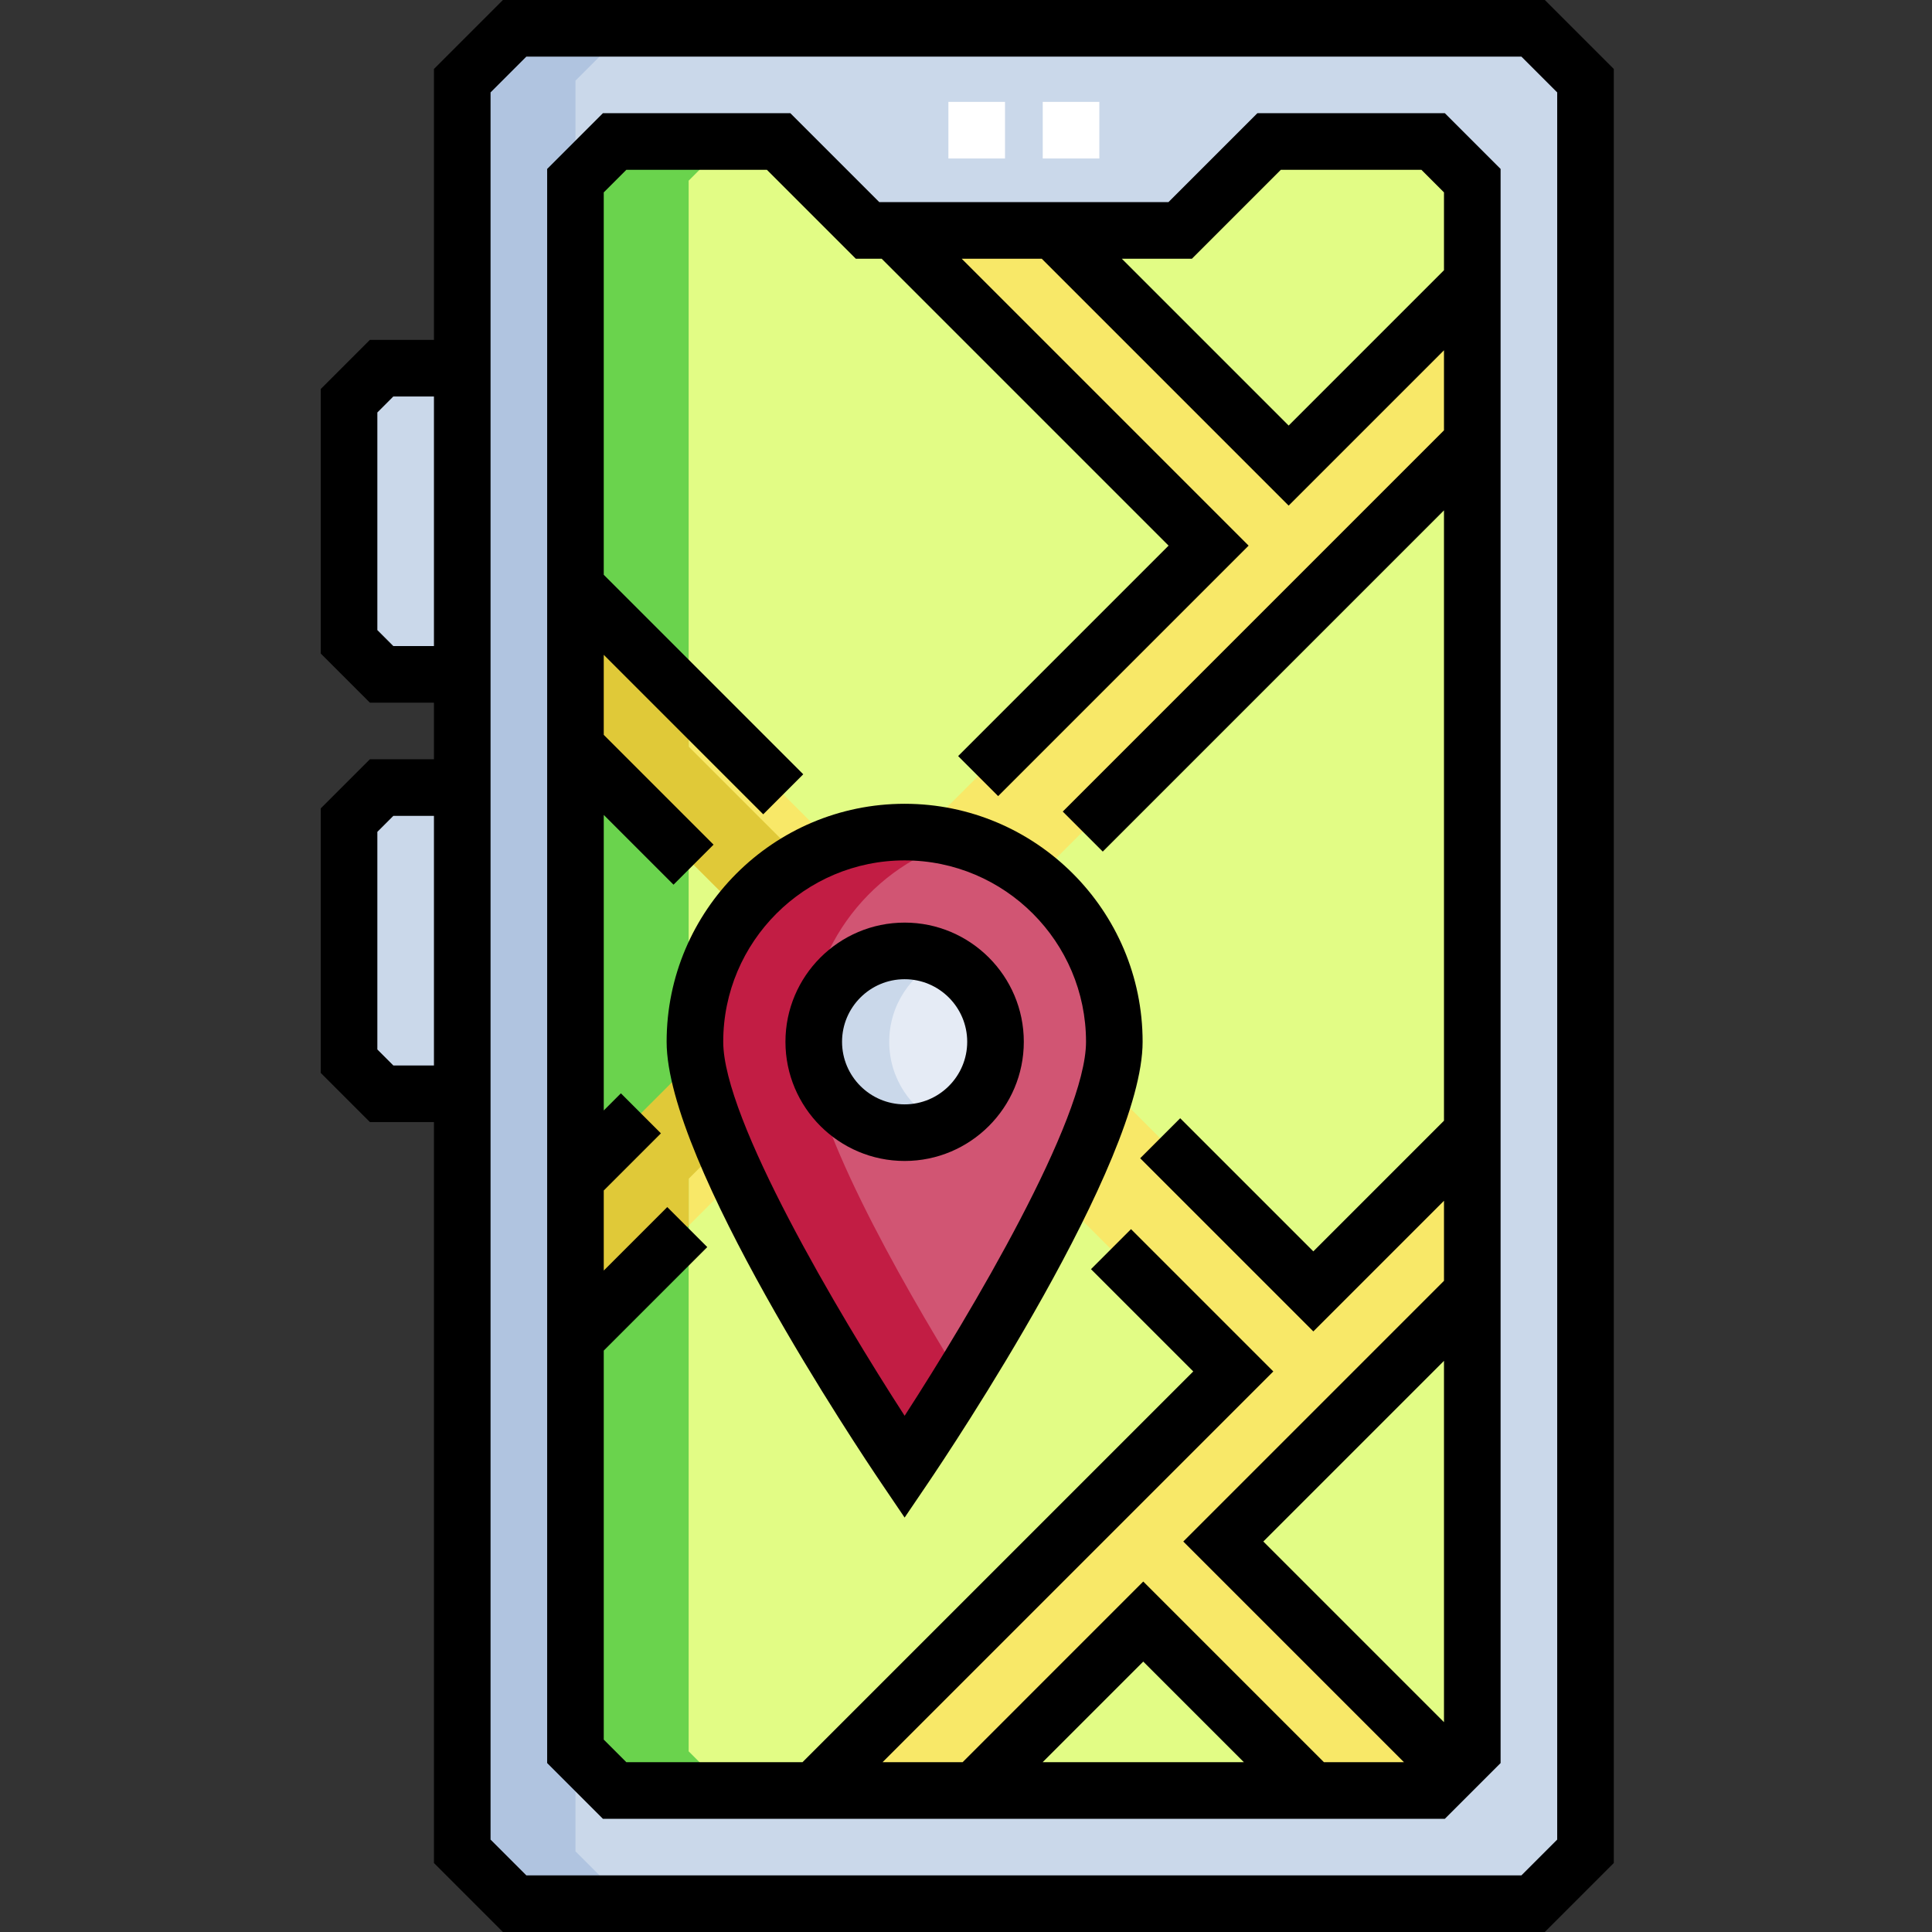
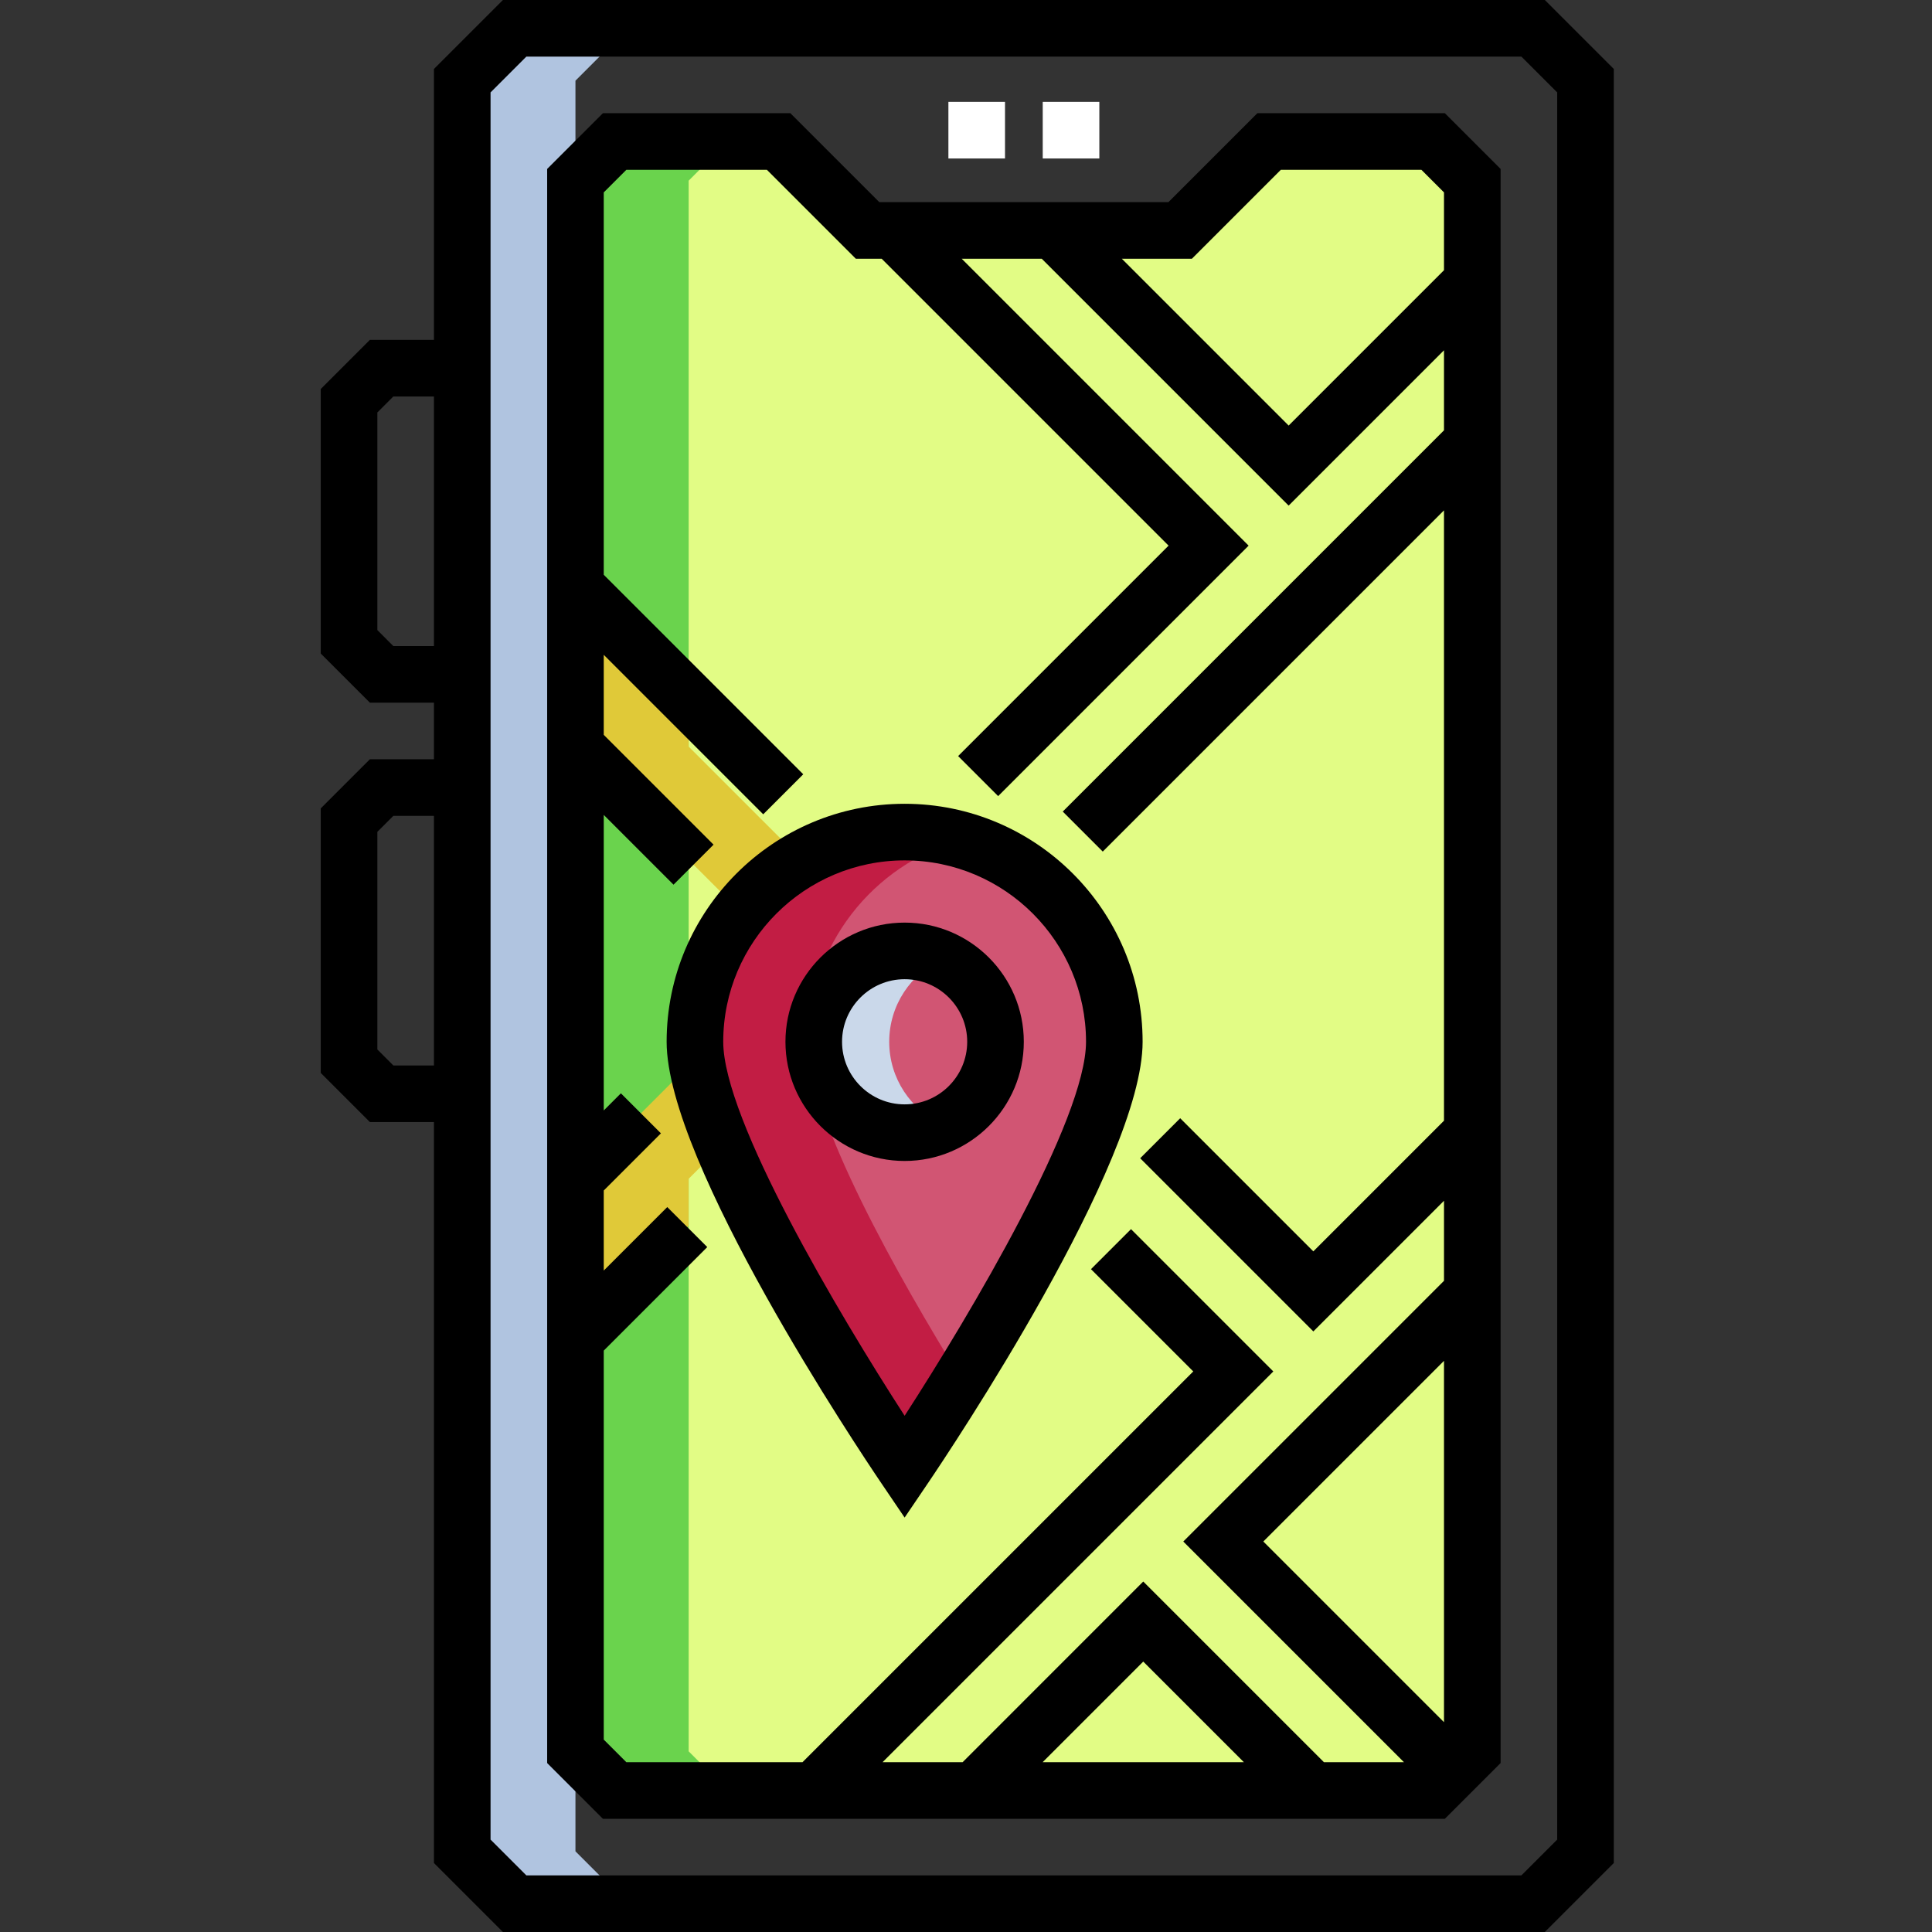
<svg xmlns="http://www.w3.org/2000/svg" height="512pt" viewBox="-85 0 512 512" width="512pt">
  <rect x="-85" y="0" width="512" height="512" fill="#333333" stroke="none" />
-   <path d="m321.289 504.5h-269.906c-5.422-5.422-8.461-8.461-13.883-13.883v-469.234c5.422-5.422 8.461-8.461 13.883-13.883h269.906c5.422 5.422 8.461 8.461 13.883 13.883v469.234c-5.422 5.422-8.461 8.461-13.883 13.883zm0 0" fill="#cad8ea" />
  <path d="m251.324 37.5c-9.195 9.199-14.355 14.359-23.559 23.562h-82.859c-9.199-9.203-14.359-14.363-23.559-23.562h-43.469c-4.055 4.055-6.324 6.324-10.379 10.379v416.242c4.055 4.055 6.324 6.324 10.379 10.379h216.914c4.055-4.055 6.324-6.324 10.379-10.379v-416.242c-4.055-4.055-6.324-6.324-10.379-10.379zm0 0" fill="#e2fc85" />
-   <path d="m16.129 178.715h21.371v-81.145h-21.371c-3.367 3.371-5.258 5.262-8.629 8.629v63.887c3.371 3.367 5.262 5.258 8.629 8.629zm0 0" fill="#cad8ea" />
-   <path d="m16.129 289.855h21.371v-81.141h-21.371c-3.367 3.371-5.258 5.258-8.629 8.629v63.883c3.371 3.371 5.262 5.262 8.629 8.629zm0 0" fill="#cad8ea" />
  <path d="m210.309 276.082c0 30.691-55.574 112.719-55.574 112.719s-55.57-82.027-55.57-112.719c0-30.691 24.883-55.57 55.57-55.57 30.695 0 55.574 24.879 55.574 55.57zm0 0" fill="#d15573" />
-   <path d="m178.82 276.082c0 13.301-10.781 24.086-24.082 24.086s-24.086-10.785-24.086-24.086 10.785-24.082 24.086-24.082 24.082 10.781 24.082 24.082zm0 0" fill="#e5ebf5" />
-   <path d="m111.207 241.559-43.707-43.707v-42.426l68.375 68.375c-9.801 3.535-18.309 9.754-24.668 17.758zm-11.723 38.852-31.984 31.98v42.426l42.773-42.773c-5.531-11.957-9.656-23.141-10.789-31.633zm157.023-157.023-62.324-62.324h-42.426l83.535 83.535-76.105 76.109c11.445.906 21.914 5.273 30.355 12.07l115.629-115.629v-42.43zm-48.016 164.297c-2.344 8.801-6.773 19.367-12.121 30.301l45.461 45.461-111.055 111.055h42.426l44.77-44.773 44.773 44.773h32.047c2.027-2.027 3.609-3.609 5.188-5.191l-60.793-60.793 65.984-65.984v-42.426l-42.125 42.125zm0 0" fill="#f8e868" />
  <path d="m67.5 490.617v-469.234c5.422-5.422 8.461-8.461 13.883-13.883h-30c-5.422 5.422-8.461 8.461-13.883 13.883v469.234c5.422 5.422 8.461 8.461 13.883 13.883h30c-5.422-5.422-8.461-8.461-13.883-13.883zm0 0" fill="#b0c4e0" />
  <path d="m97.5 464.121v-416.242c4.055-4.055 6.324-6.324 10.379-10.379h-30c-4.055 4.055-6.324 6.324-10.379 10.379v416.242c4.055 4.055 6.324 6.324 10.379 10.379h30c-4.055-4.055-6.324-6.324-10.379-10.379zm0 0" fill="#6ad34d" />
  <path d="m129.164 276.082c0-25.488 17.172-46.957 40.57-53.504-4.77-1.336-9.797-2.066-15-2.066-30.688 0-55.57 24.879-55.57 55.57 0 30.691 55.574 112.719 55.574 112.719s6.473-9.559 15-23.363c-16.461-26.648-40.574-69.137-40.574-89.355zm0 0" fill="#c21d44" />
  <path d="m150.652 276.082c0-9.73 5.777-18.109 14.086-21.906-3.047-1.395-6.434-2.176-10-2.176-13.301 0-24.086 10.781-24.086 24.082s10.785 24.086 24.086 24.086c3.566 0 6.953-.781 10-2.176-8.309-3.801-14.086-12.176-14.086-21.91zm0 0" fill="#cad8ea" />
  <path d="m97.5 312.391 8.98-8.98c-3.582-8.648-6.141-16.59-6.996-23l-31.984 31.98v42.43l30-30zm0 0" fill="#e0c938" />
  <path d="m127.367 227.723-29.867-29.871v-12.426l-30-30v42.426l43.707 43.707c4.438-5.586 9.926-10.297 16.16-13.836zm0 0" fill="#e0c938" />
  <path d="m206.336 42h-15v-15h15zm-25 0h-15v-15h15zm0 0" fill="#fff" />
  <path d="m324.395 0h-276.117l-18.277 18.277v71.793h-16.977l-13.023 13.023v70.098l13.023 13.023h16.977v15h-16.977l-13.023 13.02v70.098l13.023 13.023h16.977v196.367l18.277 18.277h276.117l18.277-18.277v-475.445zm-305.16 171.215-4.234-4.238v-57.668l4.234-4.238h10.766v66.145zm0 111.141-4.234-4.234v-57.672l4.234-4.234h10.766v66.145h-10.766zm308.438 205.156-9.488 9.488h-263.695l-9.488-9.488v-463.023l9.488-9.488h263.695l9.488 9.488zm0 0" />
  <path d="m248.219 30-23.562 23.562h-76.641l-23.562-23.562h-49.68l-14.773 14.773v422.453l14.773 14.773h223.125c3.793-3.793 10.996-10.992 14.773-14.773v-422.453l-14.773-14.773zm-56.91 437 26.664-26.664 26.668 26.664zm106.363-10.605-47.879-47.879 47.879-47.879zm0-159.398-34.625 34.629-35.285-35.281-10.605 10.605 45.891 45.891 34.625-34.629v21.215l-69.09 69.09 58.484 58.484h-21.215l-47.879-47.879-47.875 47.879h-21.215l103.555-103.555-37.711-37.711-10.605 10.605 27.105 27.105-103.559 103.555h-46.684l-5.984-5.984v-103.09l27.434-27.434-10.605-10.605-16.828 16.824v-21.215l15.148-15.148-10.605-10.605-4.543 4.543v-78.324l18.488 18.488 10.609-10.605-29.098-29.098v-21.215l42.266 42.266 10.605-10.605-52.871-52.871v-101.336l5.984-5.984h37.254l23.562 23.562h6.852l76.035 76.035-55.77 55.77 10.605 10.609 66.375-66.379-76.035-76.035h21.211l65.43 65.43 41.168-41.164v21.211l-101.031 101.031 10.605 10.605 90.426-90.422zm-41.164-184.219-44.219-44.215h18.582l23.562-23.562h37.254l5.984 5.984v20.629zm0 0" />
  <path d="m154.738 213.012c-34.777 0-63.074 28.293-63.074 63.07 0 32.066 51.043 108.332 56.863 116.926l6.207 9.164 6.211-9.164c5.82-8.594 56.859-84.859 56.859-116.926.004-34.777-28.289-63.07-63.066-63.07zm0 162.184c-17.547-27.121-48.074-78.566-48.074-99.113 0-26.504 21.566-48.07 48.074-48.07 26.504 0 48.07 21.566 48.07 48.07 0 20.547-30.527 71.992-48.07 99.113zm0 0" />
  <path d="m154.738 244.5c-17.418 0-31.586 14.168-31.586 31.582 0 17.418 14.168 31.586 31.586 31.586 17.414 0 31.582-14.168 31.582-31.586 0-17.414-14.168-31.582-31.582-31.582zm0 48.168c-9.145 0-16.586-7.441-16.586-16.586s7.441-16.582 16.586-16.582 16.582 7.438 16.582 16.582-7.438 16.586-16.582 16.586zm0 0" />
</svg>